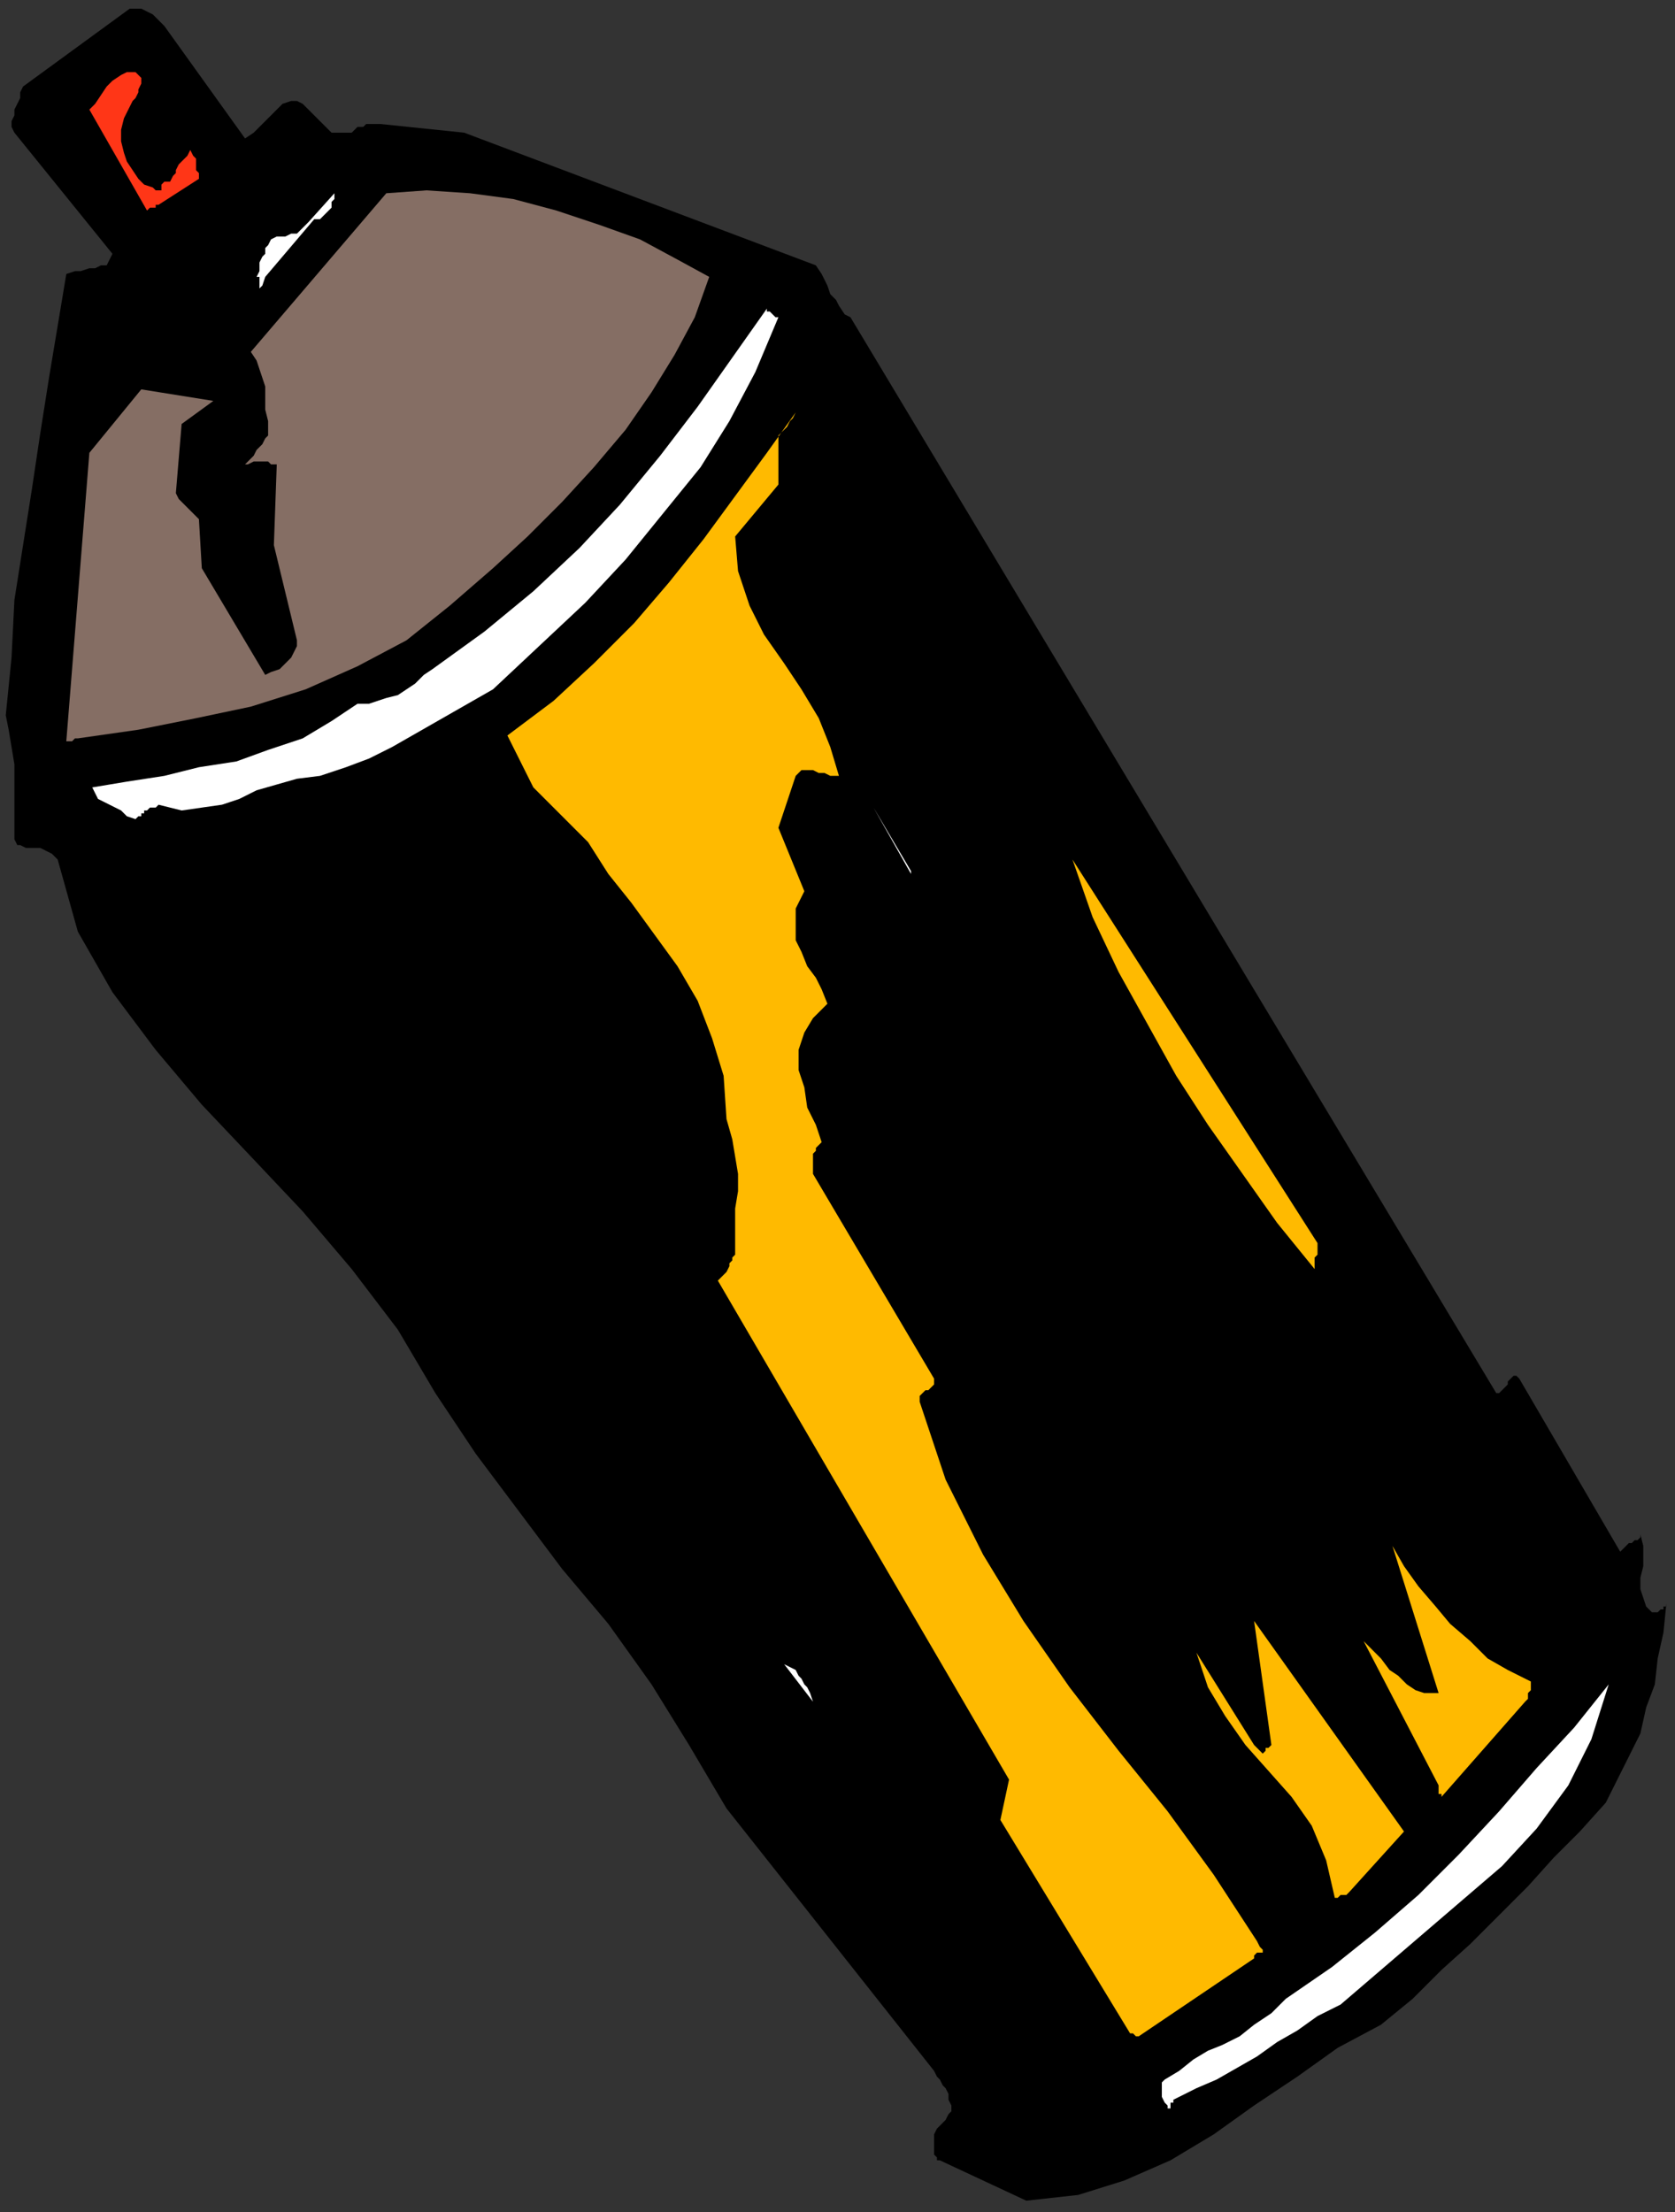
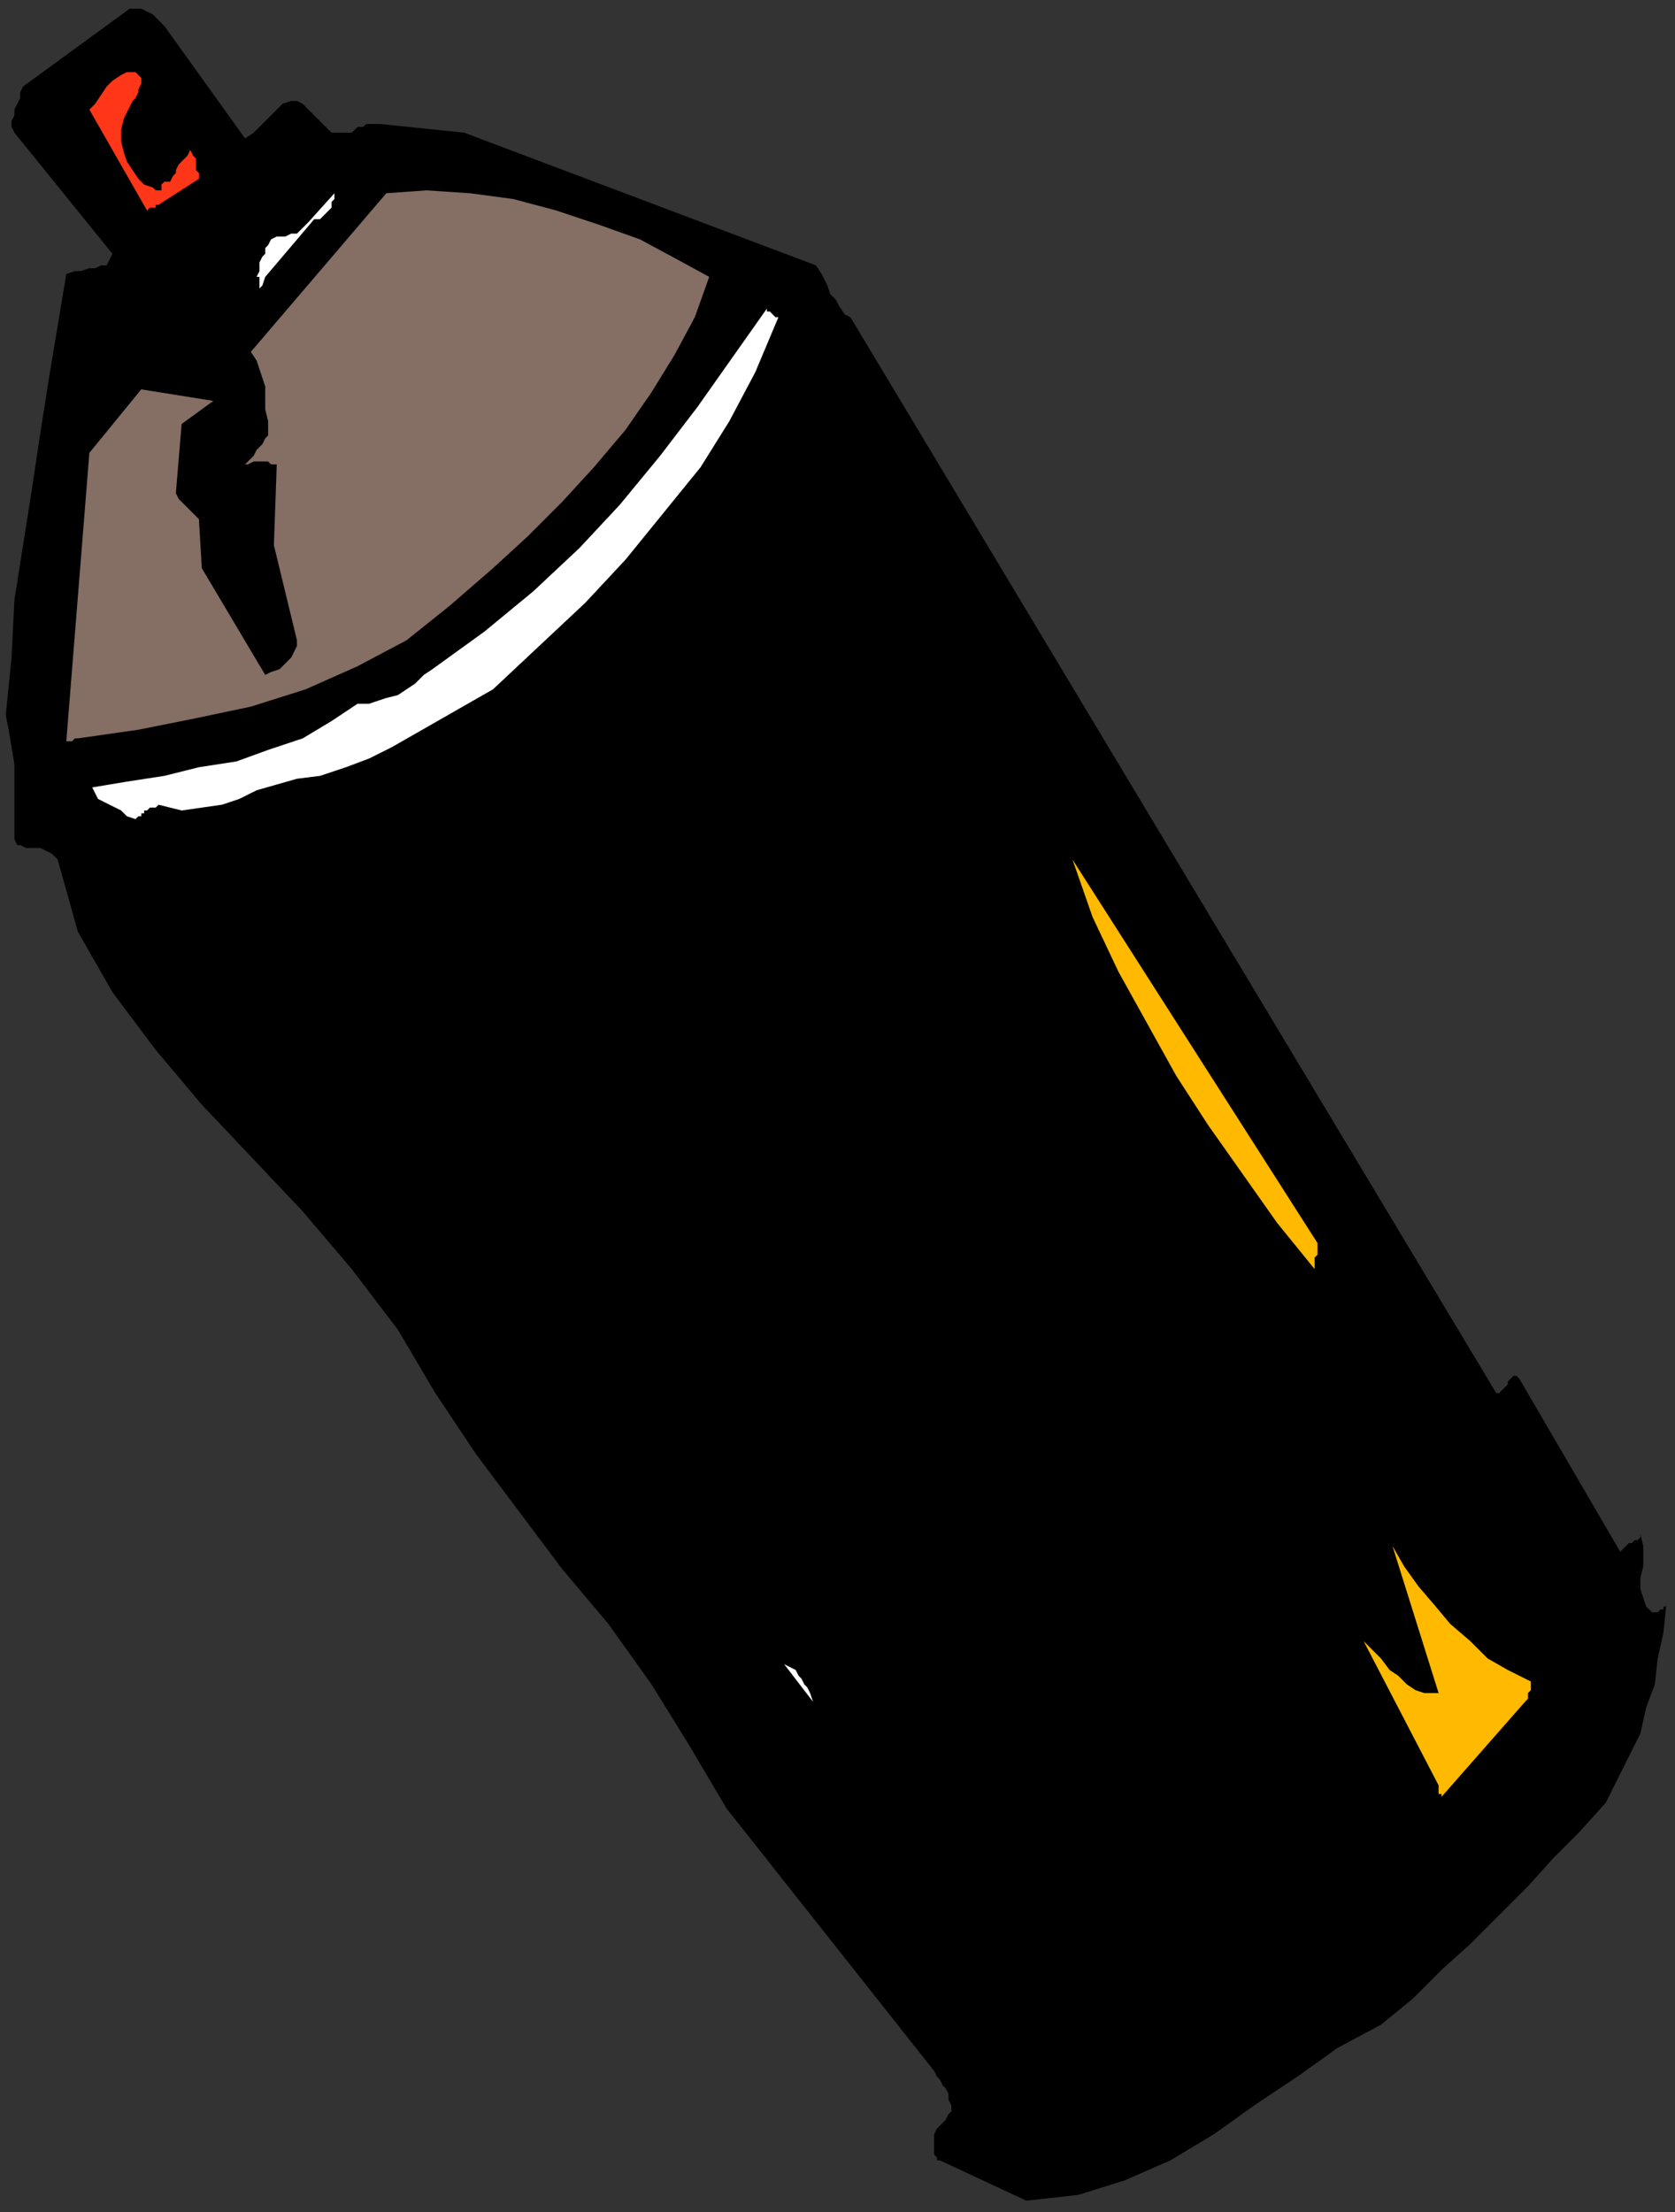
<svg xmlns="http://www.w3.org/2000/svg" xmlns:ns1="http://sodipodi.sourceforge.net/DTD/sodipodi-0.dtd" xmlns:ns2="http://www.inkscape.org/namespaces/inkscape" version="1.0" width="153.723mm" height="202.935mm" id="svg33" ns1:docname="HPROD029.WMF">
  <rect width="100%" height="100%" fill="#333333" stroke="none" />
  <ns1:namedview pagecolor="#ffffff" bordercolor="#666666" borderopacity="1" objecttolerance="10" gridtolerance="10" guidetolerance="10" ns2:pageopacity="0" ns2:pageshadow="2" ns2:window-width="640" ns2:window-height="480" id="namedview35" />
  <defs id="defs3">
    <pattern id="WMFhbasepattern" patternUnits="userSpaceOnUse" width="6" height="6" x="0" y="0" />
  </defs>
  <path style="fill:none;stroke:none;" d="  M 0,0   L 580,0   L 580,766   L 0,766   z " id="path5" />
  <path style="fill:#000000;fill-rule:evenodd;fill-opacity:1;stroke:none;" d="  M 356,763   L 374,761   L 390,756   L 406,749   L 421,740   L 435,730   L 450,720   L 464,710   L 479,702   L 490,693   L 500,683   L 510,674   L 520,664   L 530,654   L 539,644   L 548,635   L 557,625   L 561,617   L 565,609   L 569,601   L 571,592   L 574,584   L 575,575   L 577,566   L 578,556   L 578,557   L 577,557   L 577,557   L 577,558   L 576,558   L 575,559   L 574,559   L 573,559   L 571,557   L 570,554   L 569,551   L 569,547   L 570,543   L 570,540   L 570,536   L 569,532   L 569,533   L 568,534   L 567,534   L 566,535   L 565,535   L 564,536   L 563,537   L 562,538   L 527,478   L 526,477   L 525,477   L 524,478   L 523,479   L 523,480   L 522,481   L 520,483   L 519,483   L 295,110   L 293,109   L 291,106   L 290,104   L 288,102   L 287,99   L 286,97   L 285,95   L 283,92   L 161,46   L 132,43   L 130,43   L 129,43   L 127,43   L 126,44   L 124,44   L 123,45   L 122,46   L 121,46   L 118,46   L 115,46   L 113,44   L 111,42   L 109,40   L 107,38   L 105,36   L 103,35   L 101,35   L 98,36   L 96,38   L 94,40   L 92,42   L 90,44   L 88,46   L 85,48   L 57,9   L 56,8   L 55,7   L 54,6   L 53,5   L 51,4   L 49,3   L 47,3   L 45,3   L 8,30   L 7,32   L 7,34   L 6,36   L 5,38   L 5,40   L 4,42   L 4,44   L 5,46   L 39,88   L 38,90   L 37,92   L 35,92   L 33,93   L 31,93   L 28,94   L 26,94   L 23,95   L 20,113   L 17,131   L 14,150   L 11,170   L 8,189   L 5,208   L 4,228   L 2,248   L 3,253   L 4,259   L 5,265   L 5,270   L 5,276   L 5,281   L 5,286   L 5,291   L 6,293   L 7,293   L 9,294   L 12,294   L 14,294   L 16,295   L 18,296   L 20,298   L 27,323   L 39,344   L 54,364   L 70,383   L 88,402   L 105,420   L 122,440   L 138,461   L 151,483   L 165,504   L 180,524   L 195,544   L 211,563   L 226,584   L 239,605   L 252,627   L 324,718   L 325,720   L 326,721   L 327,723   L 328,724   L 329,726   L 329,728   L 330,730   L 330,732   L 329,733   L 328,735   L 327,736   L 326,737   L 325,738   L 324,740   L 324,741   L 324,743   L 324,744   L 324,745   L 324,746   L 324,746   L 324,747   L 325,748   L 325,749   L 326,749   L 356,763  z " id="path7" />
-   <path style="fill:#ffffff;fill-rule:evenodd;fill-opacity:1;stroke:none;" d="  M 407,728   L 415,724   L 422,721   L 429,717   L 436,713   L 443,708   L 450,704   L 457,699   L 465,695   L 479,683   L 493,671   L 507,659   L 521,647   L 533,634   L 544,619   L 552,603   L 558,584   L 546,599   L 533,613   L 520,628   L 506,643   L 492,657   L 477,670   L 462,682   L 446,693   L 441,698   L 435,702   L 430,706   L 424,709   L 419,711   L 414,714   L 409,718   L 404,721   L 403,722   L 403,723   L 403,725   L 403,726   L 403,727   L 404,729   L 405,730   L 405,731   L 405,731   L 406,731   L 406,730   L 406,729   L 407,729   L 407,728   L 407,728   L 407,728  z " id="path9" />
-   <path style="fill:#ffba00;fill-rule:evenodd;fill-opacity:1;stroke:none;" d="  M 395,706   L 435,679   L 435,678   L 435,678   L 436,677   L 437,677   L 438,677   L 438,676   L 437,675   L 436,673   L 421,650   L 405,628   L 388,607   L 371,585   L 355,562   L 341,539   L 328,513   L 319,486   L 319,484   L 319,484   L 320,483   L 321,482   L 322,482   L 323,481   L 324,480   L 324,478   L 282,407   L 282,405   L 282,403   L 282,402   L 282,400   L 283,399   L 283,398   L 284,397   L 285,396   L 283,390   L 280,384   L 279,377   L 277,371   L 277,364   L 279,358   L 282,353   L 287,348   L 285,343   L 283,339   L 280,335   L 278,330   L 276,326   L 276,321   L 276,315   L 279,309   L 270,287   L 276,269   L 277,268   L 278,267   L 280,267   L 282,267   L 284,268   L 286,268   L 288,269   L 291,269   L 288,259   L 284,249   L 278,239   L 272,230   L 265,220   L 260,210   L 256,198   L 255,186   L 270,168   L 270,153   L 270,152   L 270,151   L 271,150   L 272,149   L 273,148   L 274,146   L 275,145   L 276,143   L 266,157   L 255,172   L 244,187   L 232,202   L 220,216   L 206,230   L 192,243   L 176,255   L 185,273   L 204,292   L 211,303   L 219,313   L 227,324   L 235,335   L 242,347   L 247,360   L 251,373   L 252,388   L 254,395   L 255,401   L 256,407   L 256,413   L 255,419   L 255,424   L 255,430   L 255,435   L 254,436   L 254,437   L 253,438   L 253,439   L 252,441   L 251,442   L 250,443   L 249,444   L 350,617   L 347,631   L 392,705   L 392,705   L 392,705   L 393,705   L 394,706   L 394,706   L 395,706   L 395,706   L 395,706  z " id="path11" />
-   <path style="fill:#ffba00;fill-rule:evenodd;fill-opacity:1;stroke:none;" d="  M 468,656   L 487,635   L 435,562   L 441,605   L 440,606   L 439,606   L 439,607   L 439,607   L 438,608   L 438,608   L 437,607   L 435,605   L 415,573   L 419,585   L 425,595   L 432,605   L 440,614   L 448,623   L 455,633   L 460,645   L 463,658   L 463,658   L 464,658   L 465,657   L 466,657   L 467,657   L 468,656   L 468,656   L 468,656  z " id="path13" />
  <path style="fill:#ffba00;fill-rule:evenodd;fill-opacity:1;stroke:none;" d="  M 500,623   L 529,590   L 529,590   L 530,589   L 530,589   L 530,588   L 530,587   L 531,586   L 531,584   L 531,583   L 523,579   L 516,575   L 510,569   L 503,563   L 498,557   L 492,550   L 487,543   L 483,536   L 499,587   L 494,587   L 491,586   L 488,584   L 485,581   L 482,579   L 479,575   L 476,572   L 473,569   L 499,619   L 499,619   L 499,619   L 499,620   L 499,620   L 499,621   L 499,622   L 500,622   L 500,623  z " id="path15" />
  <path style="fill:#ffffff;fill-rule:evenodd;fill-opacity:1;stroke:none;" d="  M 282,590   L 281,587   L 280,585   L 279,584   L 278,582   L 277,581   L 276,579   L 274,578   L 272,577   L 282,590  z " id="path17" />
  <path style="fill:#ffffff;fill-rule:evenodd;fill-opacity:1;stroke:none;" d="  M 202,476   L 184,454   L 202,476  z " id="path19" />
  <path style="fill:#ffba00;fill-rule:evenodd;fill-opacity:1;stroke:none;" d="  M 456,440   L 456,439   L 456,438   L 456,437   L 456,436   L 457,435   L 457,434   L 457,433   L 457,431   L 372,298   L 379,318   L 388,337   L 398,355   L 408,373   L 419,390   L 431,407   L 443,424   L 456,440  z " id="path21" />
-   <path style="fill:#ffffff;fill-rule:evenodd;fill-opacity:1;stroke:none;" d="  M 316,302   L 303,280   L 316,303   L 316,303   L 316,303   L 316,303   L 316,303   L 316,302   L 316,302   L 316,302   L 316,302  z " id="path23" />
+   <path style="fill:#ffffff;fill-rule:evenodd;fill-opacity:1;stroke:none;" d="  M 316,302   L 316,303   L 316,303   L 316,303   L 316,303   L 316,303   L 316,302   L 316,302   L 316,302   L 316,302  z " id="path23" />
  <path style="fill:#ffffff;fill-rule:evenodd;fill-opacity:1;stroke:none;" d="  M 49,282   L 49,282   L 50,282   L 50,281   L 51,281   L 52,280   L 53,280   L 54,280   L 55,279   L 63,281   L 70,280   L 77,279   L 83,277   L 89,274   L 96,272   L 103,270   L 111,269   L 120,266   L 128,263   L 136,259   L 143,255   L 150,251   L 157,247   L 164,243   L 171,239   L 187,224   L 203,209   L 217,194   L 230,178   L 243,162   L 253,146   L 262,129   L 270,110   L 269,110   L 268,109   L 268,109   L 267,108   L 267,108   L 266,108   L 266,107   L 266,107   L 254,124   L 242,141   L 229,158   L 215,175   L 201,190   L 185,205   L 168,219   L 150,232   L 147,234   L 144,237   L 141,239   L 138,241   L 134,242   L 131,243   L 128,244   L 124,244   L 115,250   L 105,256   L 93,260   L 82,264   L 69,266   L 57,269   L 44,271   L 32,273   L 33,275   L 34,277   L 36,278   L 38,279   L 40,280   L 42,281   L 44,283   L 47,284   L 47,284   L 47,284   L 47,284   L 48,283   L 48,283   L 49,283   L 49,282   L 49,282  z " id="path25" />
  <path style="fill:#856e64;fill-rule:evenodd;fill-opacity:1;stroke:none;" d="  M 27,256   L 48,253   L 68,249   L 87,245   L 106,239   L 124,231   L 141,222   L 156,210   L 171,197   L 183,186   L 195,174   L 206,162   L 217,149   L 226,136   L 234,123   L 241,110   L 246,96   L 235,90   L 222,83   L 208,78   L 193,73   L 178,69   L 163,67   L 148,66   L 134,67   L 87,122   L 89,125   L 90,128   L 91,131   L 92,134   L 92,138   L 92,142   L 93,146   L 93,150   L 93,151   L 92,152   L 91,154   L 90,155   L 89,156   L 88,158   L 87,159   L 85,161   L 86,161   L 88,160   L 89,160   L 90,160   L 91,160   L 93,160   L 94,161   L 96,161   L 95,189   L 103,222   L 103,224   L 102,226   L 101,228   L 100,229   L 98,231   L 97,232   L 94,233   L 92,234   L 70,197   L 69,180   L 68,179   L 67,178   L 66,177   L 65,176   L 64,175   L 63,174   L 62,173   L 61,171   L 63,147   L 74,139   L 49,135   L 31,157   L 23,257   L 24,257   L 24,257   L 25,257   L 25,257   L 26,256   L 27,256   L 27,256   L 27,256  z " id="path27" />
  <path style="fill:#ffffff;fill-rule:evenodd;fill-opacity:1;stroke:none;" d="  M 92,96   L 109,76   L 111,76   L 112,75   L 113,74   L 114,73   L 115,72   L 115,70   L 116,69   L 116,67   L 107,77   L 106,78   L 105,79   L 104,80   L 103,81   L 101,81   L 99,82   L 98,82   L 96,82   L 94,83   L 93,85   L 92,86   L 92,88   L 91,89   L 90,91   L 90,94   L 89,96   L 90,96   L 90,97   L 90,98   L 90,99   L 90,100   L 90,100   L 91,99   L 92,96  z " id="path29" />
  <path style="fill:#ff3617;fill-rule:evenodd;fill-opacity:1;stroke:none;" d="  M 55,71   L 69,62   L 69,61   L 69,60   L 68,59   L 68,58   L 68,56   L 68,55   L 67,54   L 66,52   L 65,54   L 64,55   L 63,56   L 62,57   L 61,59   L 61,60   L 60,61   L 59,63   L 57,63   L 56,64   L 56,64   L 56,65   L 56,66   L 55,66   L 54,66   L 53,65   L 50,64   L 48,62   L 46,59   L 44,56   L 43,53   L 42,49   L 42,45   L 43,41   L 44,39   L 45,37   L 46,35   L 47,34   L 48,32   L 48,31   L 49,29   L 49,27   L 47,25   L 44,25   L 42,26   L 39,28   L 37,30   L 35,33   L 33,36   L 31,38   L 51,73   L 51,73   L 52,72   L 52,72   L 53,72   L 54,72   L 54,71   L 55,71   L 55,71  z " id="path31" />
</svg>